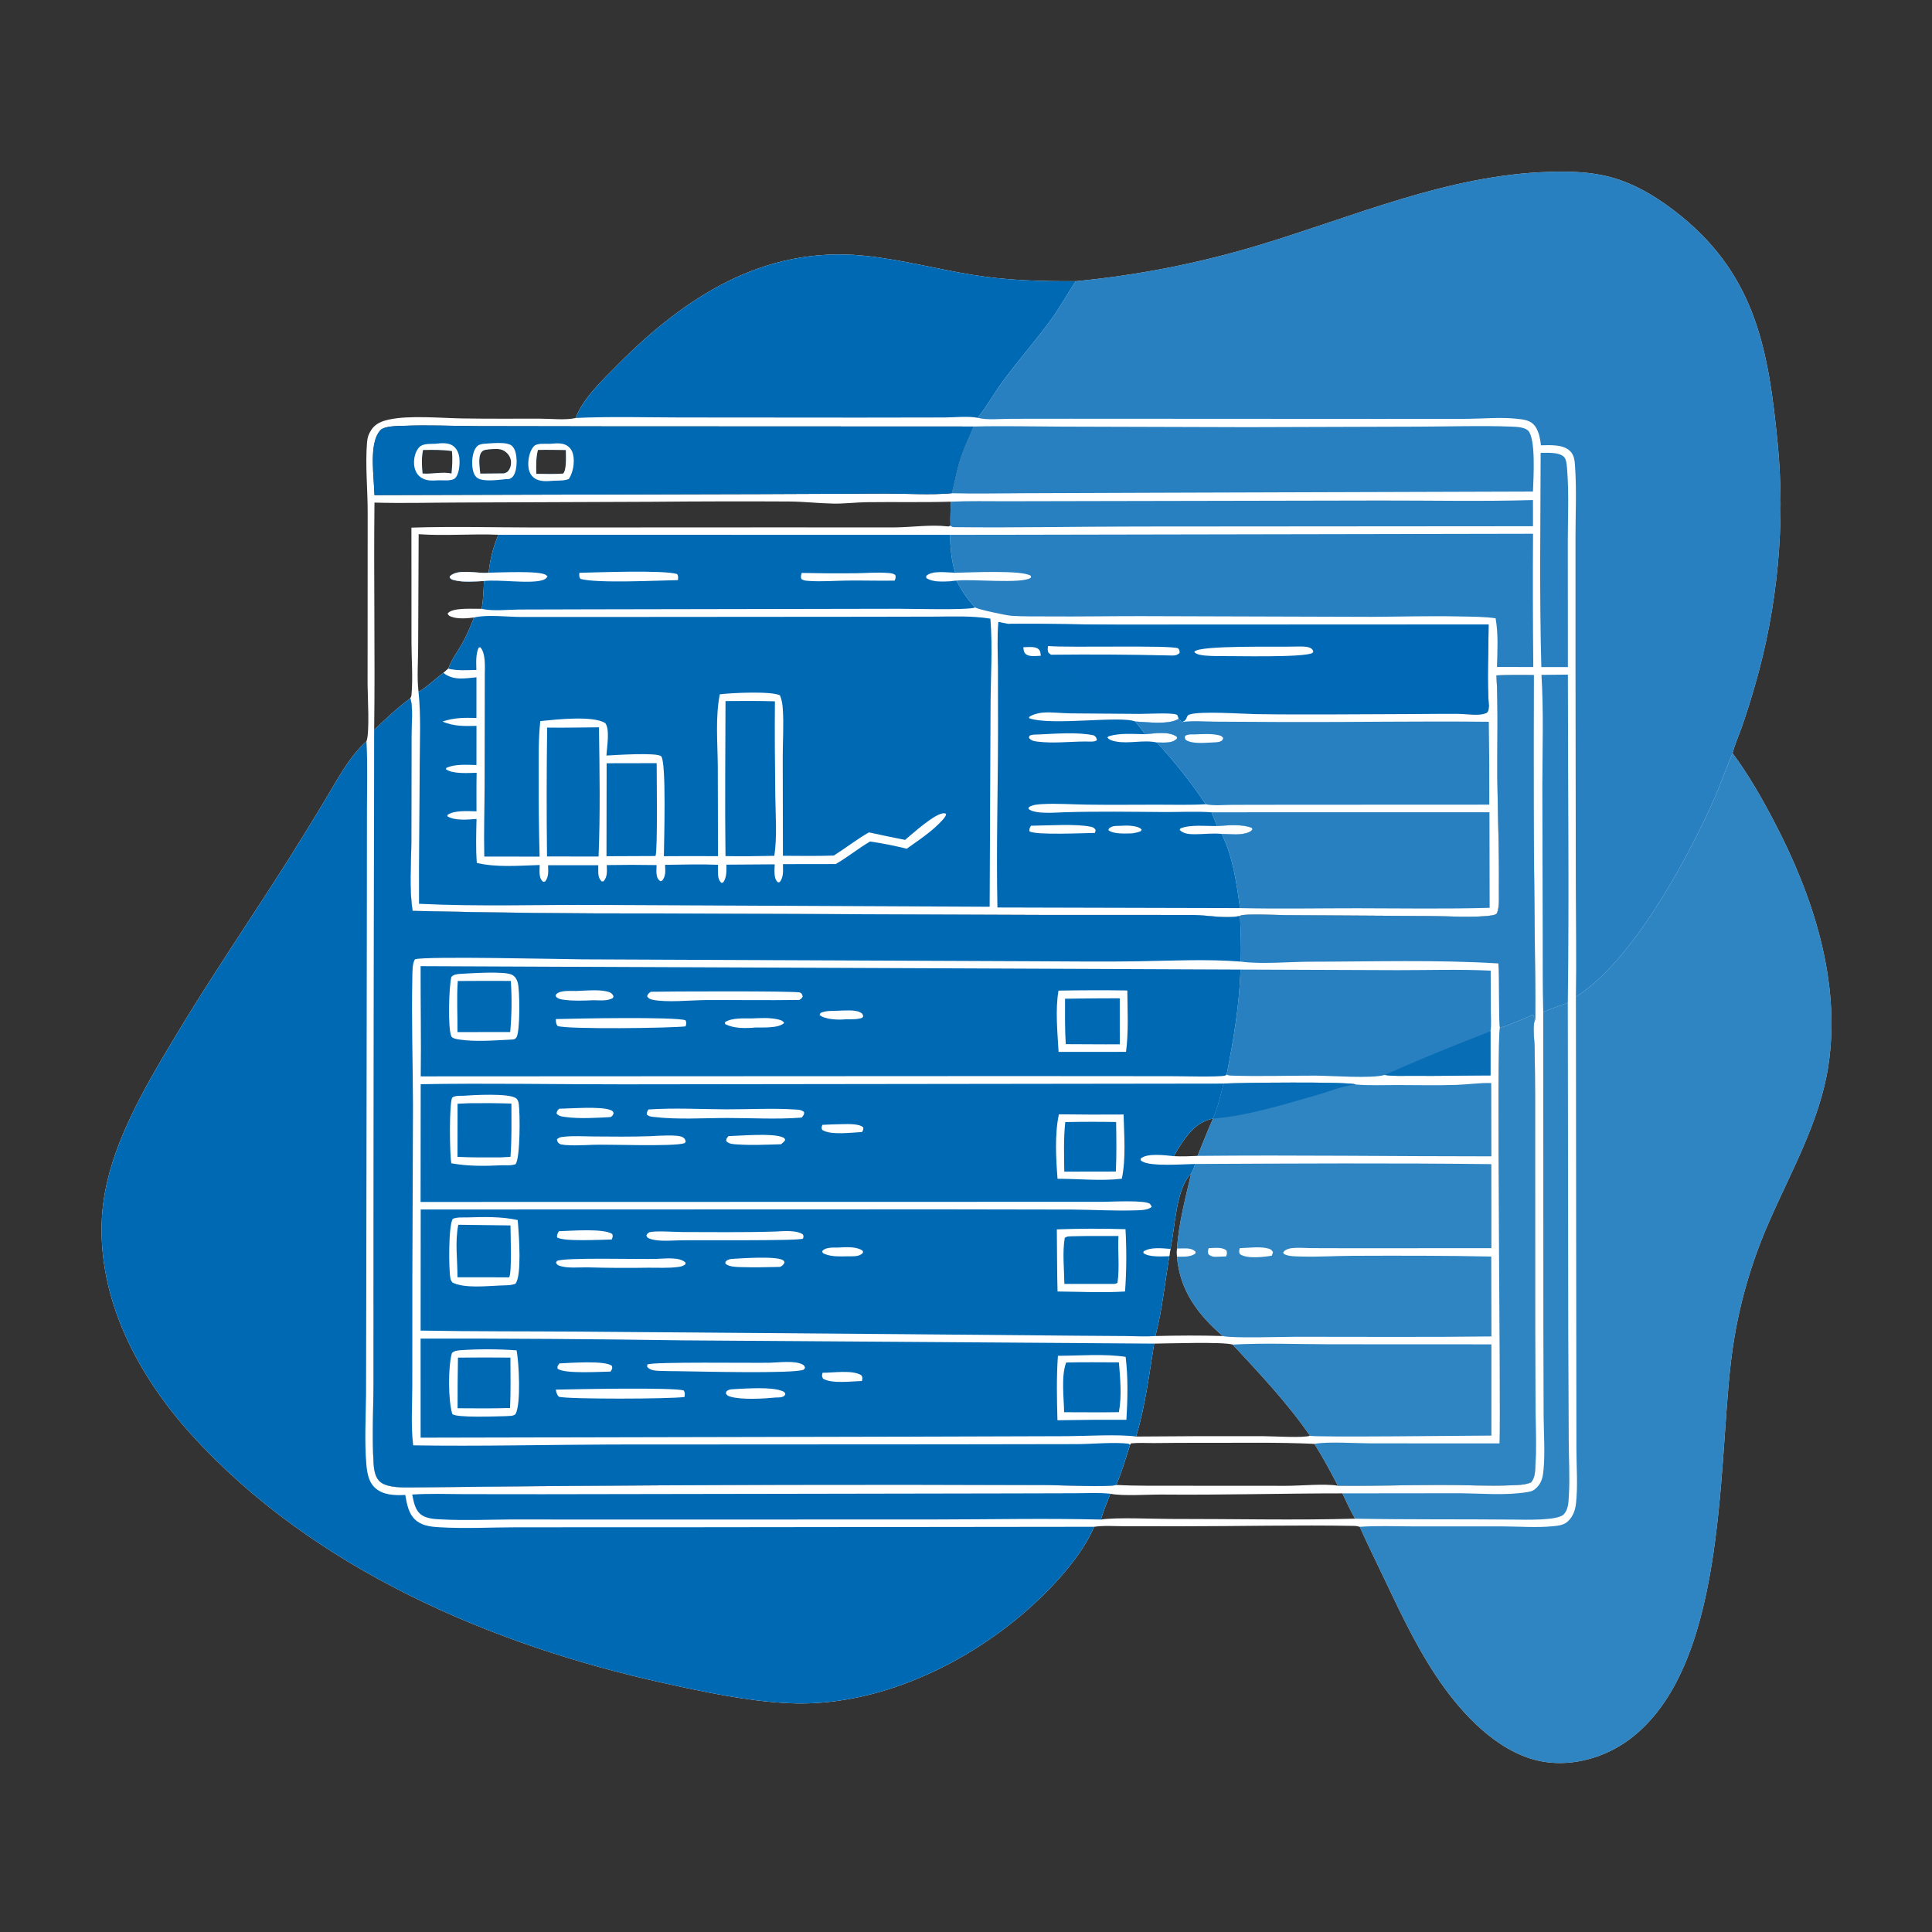
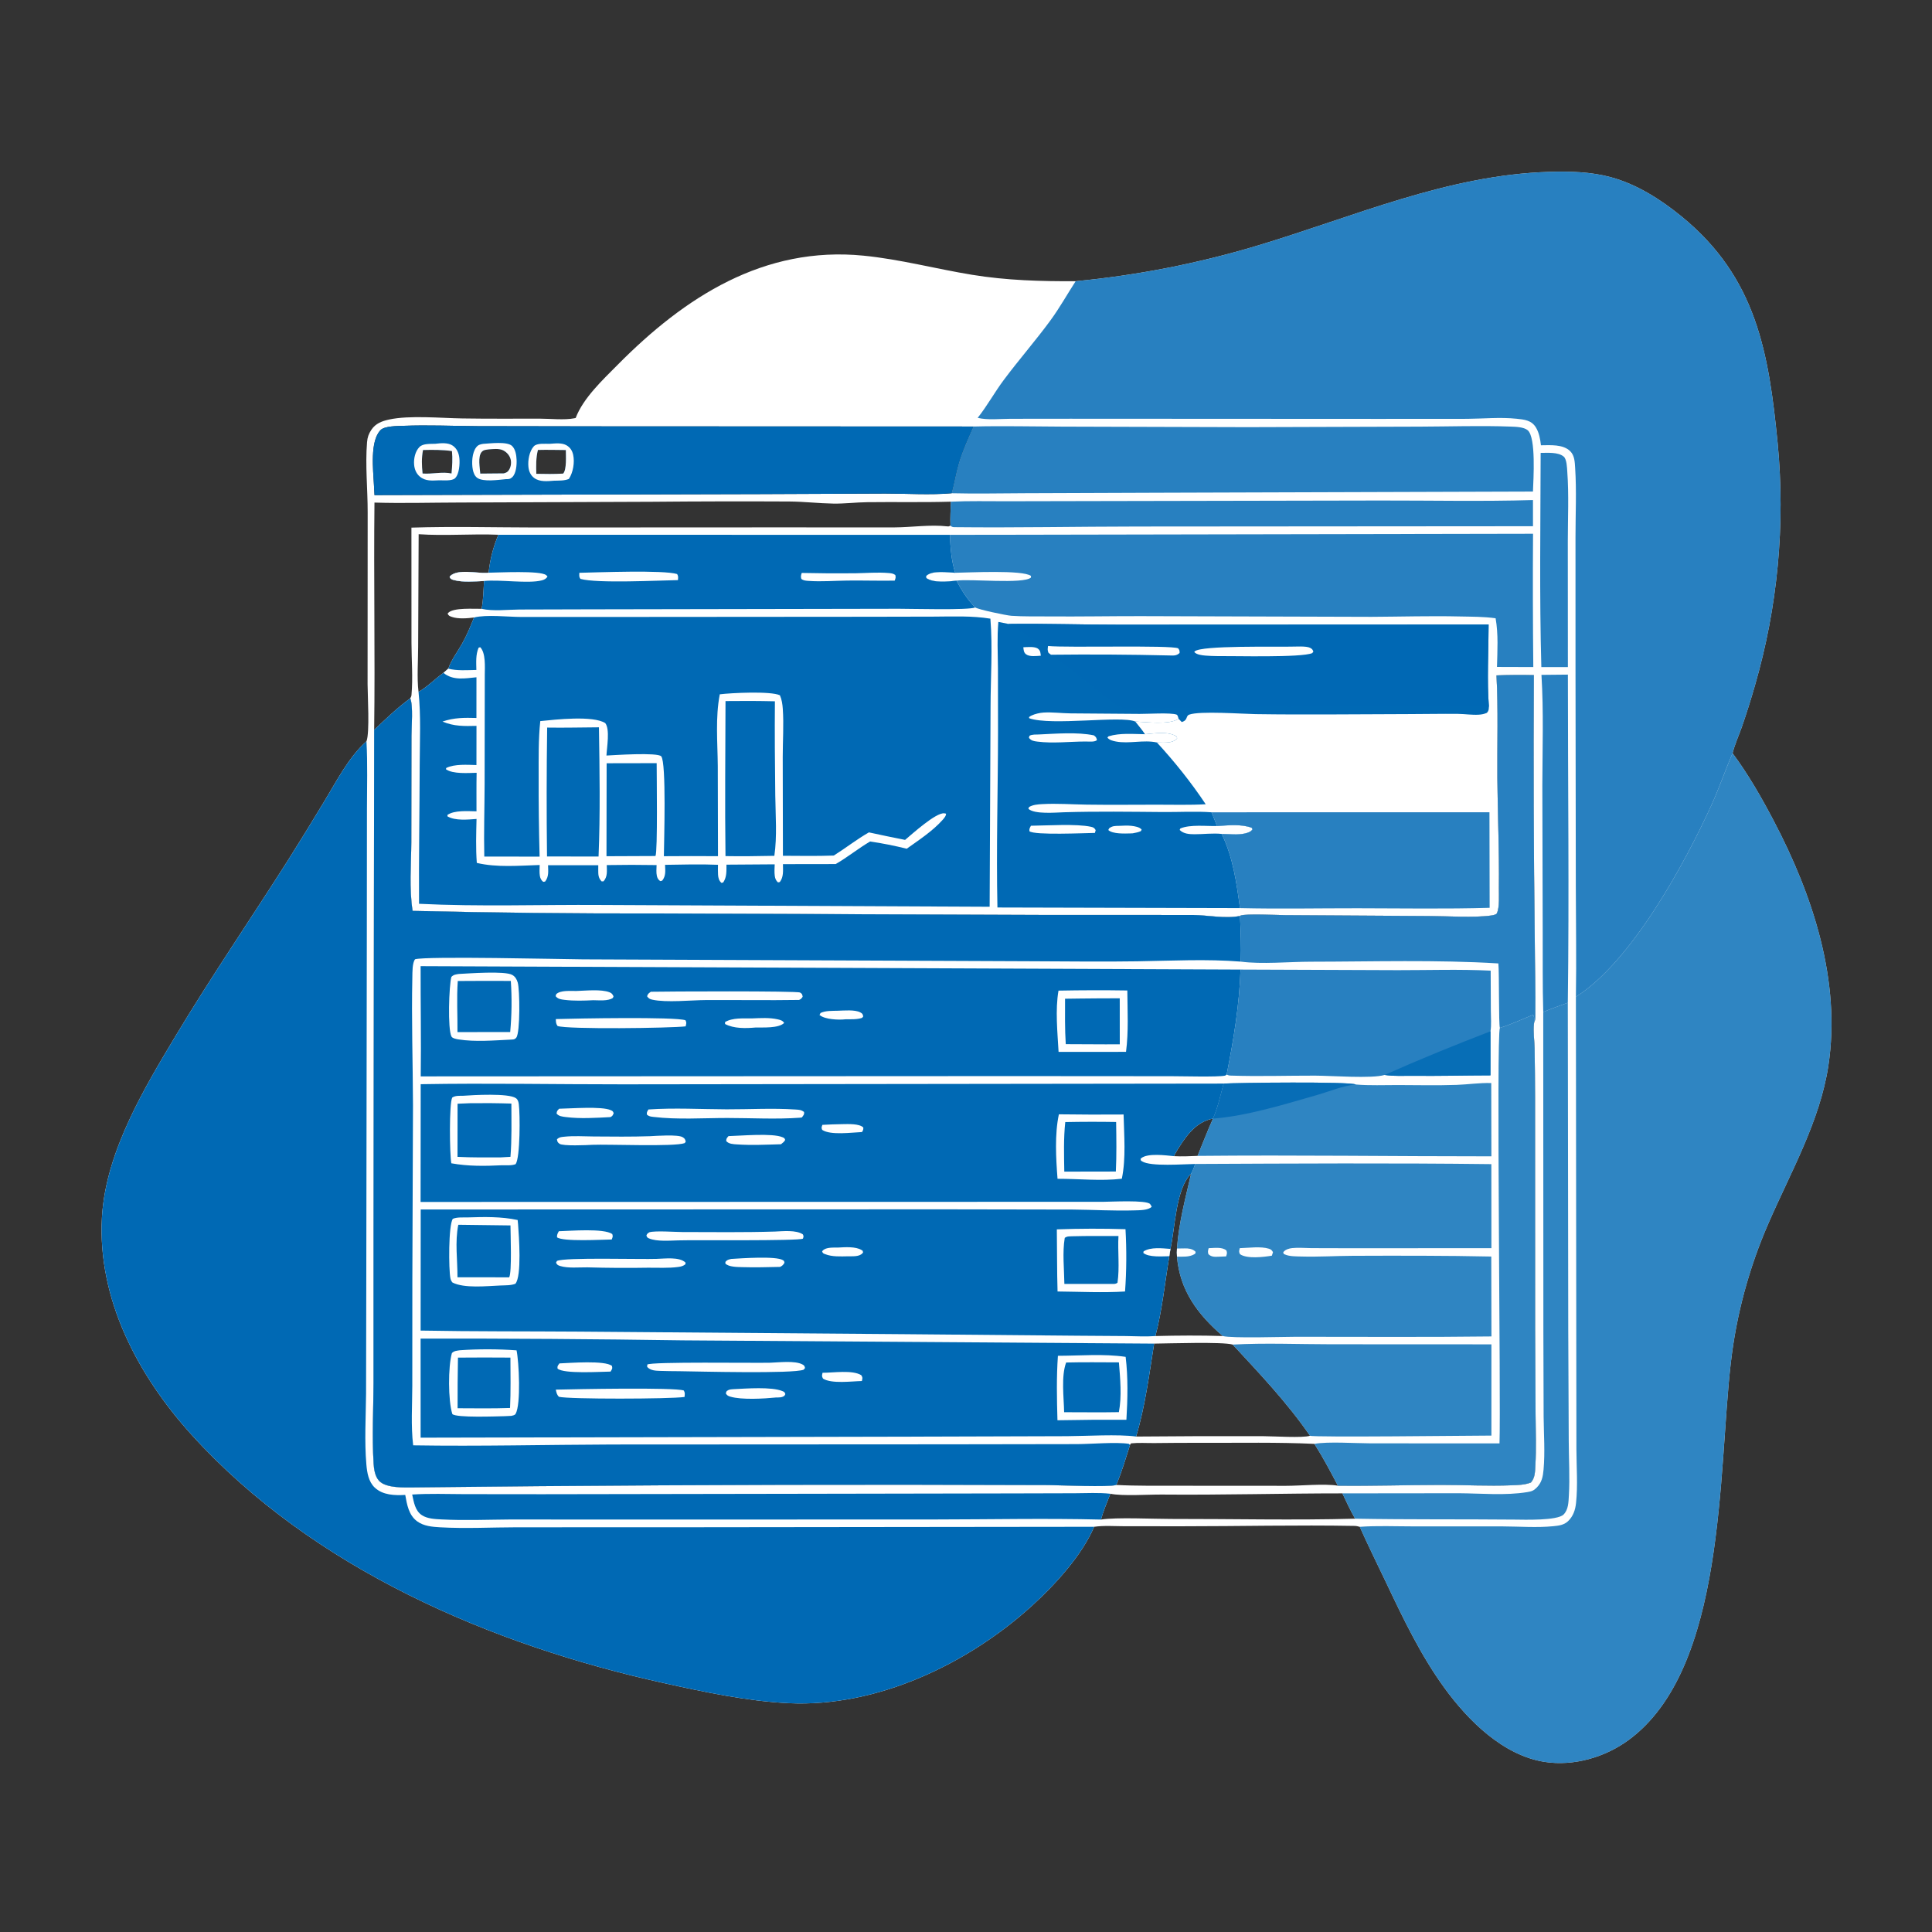
<svg xmlns="http://www.w3.org/2000/svg" width="1024" height="1024">
  <rect width="100%" height="100%" fill="#333333" stroke="none" />
  <path fill="white" d="M570.118 149.045Q582.364 147.878 594.538 146.109Q606.712 144.341 618.784 141.976Q630.856 139.61 642.798 136.654Q654.739 133.698 666.52 130.158C717.499 114.877 767.106 92.729 821.111 91.091C832.028 90.76 843.088 91.038 853.692 93.893C867.507 97.614 880.206 105.714 891.198 114.681C931.075 147.21 937.503 187.152 942.197 234.932Q942.966 243.004 943.354 251.103Q943.741 259.203 943.747 267.311Q943.753 275.42 943.376 283.52Q943 291.62 942.243 299.693Q941.485 307.766 940.349 315.794Q939.212 323.823 937.698 331.789Q936.184 339.755 934.297 347.641Q932.41 355.527 930.153 363.315Q926.986 374.421 923.208 385.334C921.584 389.909 919.462 394.516 918.304 399.224C926.608 410.409 933.577 422.603 940.048 434.917C960.766 474.34 975.891 519.892 969.069 564.89C964.615 594.266 949.098 621.264 937.381 648.23Q933.464 657.185 930.229 666.408Q926.995 675.631 924.46 685.071Q919.552 703.379 917.391 722.21C910.594 779.872 914.967 884.39 863.112 922.308C850.658 931.414 834.058 936.24 818.701 933.847C796.678 930.416 778.171 911.953 765.613 894.677C753.044 877.384 743.911 858.267 734.779 839.032C730.076 829.126 725.156 819.263 720.7 809.245C719.734 808.98 718.885 808.778 717.875 808.76C687.583 808.221 657.188 808.956 626.88 808.952L596.143 808.937C590.841 808.932 585.153 808.473 579.917 809.229C573.487 824.312 559.311 839.843 547.236 850.848C513.159 881.903 464.829 905.003 417.973 902.72C395.99 901.65 373.683 896.878 352.223 892.154C260.431 871.946 165.771 831.358 101.555 760.475C73.214 729.191 51.651 688.731 54.022 645.402C55.014 627.272 61.044 609.642 68.651 593.275C75.75 578.001 84.377 563.545 93.041 549.124C111.941 517.666 132.709 487.318 152.397 456.346Q162.29 440.674 171.846 424.794C178.452 413.942 184.709 401.436 194.234 392.902C196.031 388.421 194.842 368.557 194.825 362.638L194.873 271.605C194.893 259.297 193.533 246.602 194.543 234.369C194.758 231.768 195.385 229.96 196.83 227.794C199.081 224.422 202.438 223.184 206.294 222.347C216.948 220.035 233.735 221.599 244.981 221.778C258.652 221.997 272.342 221.887 286.015 221.894C291.487 221.898 299.254 222.748 304.429 221.689C304.661 221.641 304.891 221.586 305.122 221.535C309.093 210.98 319.584 201.215 327.439 193.283C362.903 157.472 404.849 130.27 457.709 135.508C477.058 137.425 496.051 142.512 515.226 145.644C533.608 148.648 551.543 149.128 570.118 149.045ZM657.22 485.468C649.369 487.077 640.11 485.004 632.071 484.957L553.621 484.938L348.356 484.16Q283.518 484.277 218.697 482.785C216.803 470.849 217.924 458.471 218.006 446.43L218.095 389.934C218.098 385.268 219.066 373.908 217.431 370.134C217.82 369.526 218.035 369.03 218.101 368.303C218.91 359.369 218.122 349.751 218.095 340.751L218.063 279.652C239.982 278.944 262.097 279.553 284.04 279.578L405.214 279.521L474.115 279.531C483.309 279.475 493.06 277.944 502.171 278.992C502.988 279.086 503.055 278.927 503.767 278.57C503.577 274.375 503.871 270.1 503.99 265.9C489.142 266.343 474.328 265.977 459.494 266.173C453.536 266.252 447.615 267.018 441.645 266.914C433.92 266.779 426.25 265.873 418.485 265.808Q382.001 265.623 345.518 265.957L243.434 266.351C228.491 266.378 213.402 266.828 198.475 266.379C198.015 306.529 198.861 346.709 198.31 386.849L197.975 652.701L197.964 732.802C197.927 747.013 197.144 761.366 198.004 775.558C198.191 778.647 198.731 782.551 200.94 784.89C204.731 788.903 214.541 788.368 219.712 788.357Q350.399 786.86 481.093 786.946L555.614 787.132C562.272 787.18 587.518 788.337 591.646 787.059C602.502 787.622 613.43 787.443 624.302 787.478L681.596 787.513C689.301 787.531 702.08 786.253 709.115 787.454C727.259 787.66 745.463 787.072 763.615 787.048C776.057 787.031 788.711 787.721 801.115 787.237C804.424 787.107 808.372 787.025 811.445 785.73C813.67 783.104 813.58 780.016 813.775 776.717C814.302 767.835 813.938 758.807 813.885 749.908L813.64 704.097L813.613 581.744C813.558 573.026 813.556 564.295 813.374 555.579C813.289 551.492 812.563 546.908 813.016 542.869C813.053 542.544 813.097 542.221 813.137 541.897C813.711 540.791 813.721 539.972 813.737 538.758C813.915 525.134 813.513 511.438 813.46 497.803Q812.582 427.814 812.981 357.824Q803.071 357.594 793.165 357.966C794.147 375.982 793.492 394.342 793.637 412.4C793.791 431.726 794.69 451.177 794.448 470.48C794.402 474.101 794.917 481.062 793.331 484.117C792.944 484.863 791.006 485.145 790.215 485.257C781.447 486.499 766.519 485.533 757.154 485.514L680.989 485.033C677.331 485.007 660.101 484.208 657.589 485.258C657.458 485.313 657.343 485.398 657.22 485.468ZM504.404 261.437C505.867 256.192 506.693 250.769 508.236 245.529C510.211 238.82 513.175 232.454 515.977 226.061L319.622 225.978L252.998 225.868C239.9 225.781 226.736 225.179 213.646 225.701C210.675 225.819 203.888 225.745 201.719 227.942C195.99 233.745 197.791 249.092 198.185 256.834L198.496 262.415L402.5 261.886L469.139 261.604C480.721 261.595 492.921 262.435 504.404 261.437ZM251.249 327.287C247.795 327.757 242.856 328.14 239.528 326.985C238.337 326.571 237.815 326.43 237.241 325.239C237.342 325.105 237.428 324.958 237.545 324.838C240.384 321.903 251.268 322.787 255.273 322.683C256.198 317.875 256.255 312.835 256.546 307.952C251.646 308.161 245.382 308.739 240.619 307.46C239.529 307.168 238.874 306.967 238.314 305.948L238.537 305.342C242.763 301.378 252.481 303.939 257.952 303.614L258.965 303.546C259.776 296.363 261.354 290.1 264.153 283.43C250.121 282.837 235.877 284.114 221.893 283.14L221.628 342.609C221.637 350.177 220.918 359.32 221.827 366.711C226.364 364.158 230.717 359.701 235.035 356.626L237.589 354.409C239.278 349.608 242.443 345.561 244.926 341.159C247.433 336.715 249.34 332.009 251.249 327.287ZM711.498 791.519C679.606 791.517 647.8 792.433 615.902 792.145C608.417 792.077 595.263 793.057 588.515 791.723C586.793 796.221 584.806 800.756 583.54 805.403C591.602 804.103 611.37 805.081 620.552 805.066C653.057 805.014 685.735 805.822 718.216 804.933C715.755 800.586 713.606 796.047 711.498 791.519Z" />
  <path fill="#0069B4" fill-opacity="0.843" d="M570.118 149.045Q582.364 147.878 594.538 146.109Q606.712 144.341 618.784 141.976Q630.856 139.61 642.798 136.654Q654.739 133.698 666.52 130.158C717.499 114.877 767.106 92.729 821.111 91.091C832.028 90.76 843.088 91.038 853.692 93.893C867.507 97.614 880.206 105.714 891.198 114.681C931.075 147.21 937.503 187.152 942.197 234.932Q942.966 243.004 943.354 251.103Q943.741 259.203 943.747 267.311Q943.753 275.42 943.376 283.52Q943 291.62 942.243 299.693Q941.485 307.766 940.349 315.794Q939.212 323.823 937.698 331.789Q936.184 339.755 934.297 347.641Q932.41 355.527 930.153 363.315Q926.986 374.421 923.208 385.334C921.584 389.909 919.462 394.516 918.304 399.224C914.327 408.391 911.141 417.871 906.987 426.964C892.863 457.876 864.606 509.881 835.263 528.317C835.581 508.687 835.249 489.011 835.213 469.376L835.055 355.426L835.045 284.671C835.042 272.551 835.651 260.057 834.858 247.974C834.655 244.884 834.596 241.488 832.269 239.166C828.454 235.358 821.65 235.975 816.73 236.011C816.371 232.776 815.766 229.331 814.037 226.516C811.689 222.693 807.843 222.362 803.778 221.939C795.223 221.049 786.295 221.911 777.696 221.989L731.084 222.02L567.349 221.934L535.59 221.97C530.234 221.976 523.336 222.755 518.185 221.467C523.175 215.2 527.175 207.881 532.003 201.414C540.048 190.637 548.94 180.502 556.881 169.643C561.684 163.074 565.69 155.876 570.118 149.045Z" />
  <path fill="#0069B4" d="M579.917 809.229C573.487 824.312 559.311 839.843 547.236 850.848C513.159 881.903 464.829 905.003 417.973 902.72C395.99 901.65 373.683 896.878 352.223 892.154C260.431 871.946 165.771 831.358 101.555 760.475C73.214 729.191 51.651 688.731 54.022 645.402C55.014 627.272 61.044 609.642 68.651 593.275C75.75 578.001 84.377 563.545 93.041 549.124C111.941 517.666 132.709 487.318 152.397 456.346Q162.29 440.674 171.846 424.794C178.452 413.942 184.709 401.436 194.234 392.902C194.886 404.851 194.499 416.98 194.489 428.947L194.428 491.392L194.133 682.928L194.02 738.7C193.912 751.115 193.12 763.819 194.184 776.201C194.553 780.5 195.33 785.34 198.605 788.436C202.909 792.505 209.224 792.646 214.79 792.343C215.712 797.45 216.598 803.016 221.079 806.317C224.56 808.883 229.058 809.261 233.24 809.5C246.774 810.271 260.547 809.517 274.11 809.494L353.227 809.488L579.917 809.229Z" />
  <path fill="#0069B4" fill-opacity="0.816" d="M918.304 399.224C926.608 410.409 933.577 422.603 940.048 434.917C960.766 474.34 975.891 519.892 969.069 564.89C964.615 594.266 949.098 621.264 937.381 648.23Q933.464 657.185 930.229 666.408Q926.995 675.631 924.46 685.071Q919.552 703.379 917.391 722.21C910.594 779.872 914.967 884.39 863.112 922.308C850.658 931.414 834.058 936.24 818.701 933.847C796.678 930.416 778.171 911.953 765.613 894.677C753.044 877.384 743.911 858.267 734.779 839.032C730.076 829.126 725.156 819.263 720.7 809.245C729.971 808.587 739.474 809.008 748.769 809.012L796.753 809.028C805.49 809.069 814.633 809.779 823.309 808.917C826.153 808.634 828.919 808.319 831.065 806.285C833.827 803.668 834.947 800.305 835.337 796.595C836.32 787.244 835.568 777.492 835.531 768.096L835.464 715.269L835.263 528.317C864.606 509.881 892.863 457.876 906.987 426.964C911.141 417.871 914.327 408.391 918.304 399.224Z" />
-   <path fill="#0069B4" d="M305.122 221.535C309.093 210.98 319.584 201.215 327.439 193.283C362.903 157.472 404.849 130.27 457.709 135.508C477.058 137.425 496.051 142.512 515.226 145.644C533.608 148.648 551.543 149.128 570.118 149.045C565.69 155.876 561.684 163.074 556.881 169.643C548.94 180.502 540.048 190.637 532.003 201.414C527.175 207.881 523.175 215.2 518.185 221.467C513.485 220.442 505.565 221.264 500.576 221.271L455.417 221.341L360.776 221.269C342.232 221.239 323.65 220.68 305.122 221.535Z" />
  <path fill="white" d="M793.165 357.966Q803.071 357.594 812.981 357.824Q812.582 427.817 813.46 497.803C813.513 511.438 813.915 525.134 813.737 538.758C813.721 539.972 813.711 540.791 813.137 541.897C813.097 542.221 813.053 542.544 813.016 542.869C812.563 546.908 813.289 551.492 813.374 555.579C813.556 564.295 813.558 573.026 813.613 581.744L813.64 704.097L813.885 749.908C813.938 758.807 814.302 767.835 813.775 776.717C813.58 780.016 813.67 783.104 811.445 785.73C808.372 787.025 804.424 787.107 801.115 787.237C788.711 787.721 776.057 787.031 763.615 787.048C745.463 787.072 727.259 787.66 709.115 787.454C705.19 779.963 701.198 772.402 696.646 765.273C677.033 764.364 657.202 764.789 637.564 764.729Q624.723 764.692 611.884 764.856C607.783 764.895 603.573 764.584 599.497 765.007C598.919 765.769 599.002 765.424 598.93 765.908C596.615 773.055 594.597 780.13 591.646 787.059C587.518 788.337 562.272 787.18 555.614 787.132L481.093 786.946Q350.399 786.86 219.712 788.357C214.541 788.368 204.731 788.903 200.94 784.89C198.731 782.551 198.191 778.647 198.004 775.558C197.144 761.366 197.927 747.013 197.964 732.802L197.975 652.701L198.31 386.849C204.484 381.024 210.558 375.145 217.431 370.134C219.066 373.908 218.098 385.268 218.095 389.934L218.006 446.43C217.924 458.471 216.803 470.849 218.697 482.785Q283.518 484.277 348.356 484.16L553.621 484.938L632.071 484.957C640.11 485.004 649.369 487.077 657.22 485.468C657.343 485.398 657.458 485.313 657.589 485.258C660.101 484.208 677.331 485.007 680.989 485.033L757.154 485.514C766.519 485.533 781.447 486.499 790.215 485.257C791.006 485.145 792.944 484.863 793.331 484.117C794.917 481.062 794.402 474.101 794.448 470.48C794.69 451.177 793.791 431.726 793.637 412.4C793.492 394.342 794.147 375.982 793.165 357.966ZM602.165 761.4Q635.991 761.078 669.819 761.213C674.824 761.215 690.608 762.227 694.338 760.987C682.34 743.565 667.706 728.128 653.347 712.655C648.08 711.092 619.238 712.074 611.715 712.14C609.058 728.757 607.004 745.226 602.165 761.4ZM622.193 612.787C626.432 613.019 630.499 612.829 634.728 612.645C637.447 606.063 639.969 599.374 642.907 592.888C635.685 594.234 630.856 599.288 626.87 605.11C625.17 607.593 623.548 610.098 622.193 612.787ZM631.303 622.076C623.081 630.273 622.851 650.921 620.364 661.946L619.761 665.825C617.435 679.756 615.975 694.511 612.392 708.132C624.236 707.821 636.254 707.762 648.095 708.12C634.829 696.732 625.3 683.899 623.832 666.061C623.696 664.591 623.732 663.209 623.819 661.736C624.795 648.153 628.256 635.286 631.303 622.076Z" />
  <path fill="#0069B4" d="M217.431 370.134C219.066 373.908 218.098 385.268 218.095 389.934L218.006 446.43C217.924 458.471 216.803 470.849 218.697 482.785Q283.518 484.277 348.356 484.16L553.621 484.938L632.071 484.957C640.11 485.004 649.369 487.077 657.22 485.468C657.601 493.493 657.919 501.65 657.653 509.679C639.629 508.228 620.83 509.228 602.748 509.514C584.32 509.805 565.845 509.532 547.413 509.482L309.027 508.477C298.713 508.41 225.505 506.674 219.982 508.44C218.48 510.417 218.606 515.329 218.552 517.817C218.058 540.471 218.812 563.174 218.895 585.829L218.552 678.76L218.524 734.443C218.505 744.78 217.737 755.809 218.991 766.063C254.2 766.63 289.456 765.73 324.674 765.612L500.338 765.521L570.907 765.413C578.321 765.385 591.615 764.204 598.335 765.264L598.93 765.908C596.615 773.055 594.597 780.13 591.646 787.059C587.518 788.337 562.272 787.18 555.614 787.132L481.093 786.946Q350.399 786.86 219.712 788.357C214.541 788.368 204.731 788.903 200.94 784.89C198.731 782.551 198.191 778.647 198.004 775.558C197.144 761.366 197.927 747.013 197.964 732.802L197.975 652.701L198.31 386.849C204.484 381.024 210.558 375.145 217.431 370.134Z" />
  <path fill="#0069B4" fill-opacity="0.843" d="M793.165 357.966Q803.071 357.594 812.981 357.824Q812.582 427.817 813.46 497.803C813.513 511.438 813.915 525.134 813.737 538.758C813.721 539.972 813.711 540.791 813.137 541.897C813.091 540.547 813.369 538.966 812.528 537.894C806.618 540.216 801.087 542.939 794.973 544.807C794.279 543.205 794.664 515.525 794.166 510.643C761.758 508.631 727.368 509.695 694.767 509.727C683.288 509.738 668.738 511.171 657.653 509.679C657.919 501.65 657.601 493.493 657.22 485.468C657.343 485.398 657.458 485.313 657.589 485.258C660.101 484.208 677.331 485.007 680.989 485.033L757.154 485.514C766.519 485.533 781.447 486.499 790.215 485.257C791.006 485.145 792.944 484.863 793.331 484.117C794.917 481.062 794.402 474.101 794.448 470.48C794.69 451.177 793.791 431.726 793.637 412.4C793.492 394.342 794.147 375.982 793.165 357.966Z" />
  <path fill="#0069B4" fill-opacity="0.816" d="M794.973 544.807C801.087 542.939 806.618 540.216 812.528 537.894C813.369 538.966 813.091 540.547 813.137 541.897C813.097 542.221 813.053 542.544 813.016 542.869C812.563 546.908 813.289 551.492 813.374 555.579C813.556 564.295 813.558 573.026 813.613 581.744L813.64 704.097L813.885 749.908C813.938 758.807 814.302 767.835 813.775 776.717C813.58 780.016 813.67 783.104 811.445 785.73C808.372 787.025 804.424 787.107 801.115 787.237C788.711 787.721 776.057 787.031 763.615 787.048C745.463 787.072 727.259 787.66 709.115 787.454C705.19 779.963 701.198 772.402 696.646 765.273C703.795 763.969 718.492 764.986 726.308 765L794.768 765.034C795.543 742.346 793.018 548.415 794.973 544.807Z" />
  <path fill="#0069B4" d="M222.98 574.646C258.664 574.023 294.458 574.739 330.158 574.72L648.582 574.323C646.89 580.403 645.508 587.133 642.907 592.888C635.685 594.234 630.856 599.288 626.87 605.11C625.17 607.593 623.548 610.098 622.193 612.787C617.93 612.373 608.28 611.06 604.87 613.875C604.734 613.988 604.626 614.132 604.504 614.261C604.764 615.266 604.499 614.998 605.287 615.51C609.823 618.452 627.44 616.994 633.484 616.924C632.825 618.629 632.267 620.524 631.303 622.076C623.081 630.273 622.851 650.921 620.364 661.946L619.761 665.825C617.435 679.756 615.975 694.511 612.392 708.132C607.231 708.529 601.887 708.194 596.707 708.133L571.446 707.959L479.5 707.147L306.981 705.787C278.971 705.584 250.945 705.752 222.94 705.234L222.983 641.053L500.786 640.971L568.563 641.09C579.427 641.177 590.344 641.864 601.2 641.526C603.771 641.446 608.607 641.544 610.436 639.599C610.196 639.155 609.896 638.552 609.574 638.169C607.685 635.919 588.613 636.978 584.658 636.983L222.921 637.057L222.98 574.646Z" />
  <path fill="white" d="M619.761 665.825C616.025 665.872 608.97 666.51 605.985 664.092L606.12 663.254C609.962 660.847 616.013 661.637 620.364 661.946L619.761 665.825Z" />
  <path fill="white" d="M245.537 580.774C250.726 580.401 269.469 579.323 273.4 582.026C274.503 582.785 274.8 583.935 274.975 585.207C275.685 590.374 275.749 613.529 273.302 617.024C271.185 617.871 268.291 617.577 266.016 617.613C257.002 618.059 248.128 618.19 239.213 616.566C238.321 612.092 237.991 584.872 239.697 581.716C241.425 580.599 243.542 580.825 245.537 580.774Z" />
  <path fill="#0069B4" d="M249.24 584.719Q260.141 584.574 271.038 584.913C271.057 594.297 271.304 603.784 270.554 613.142L265.446 613.435C257.794 613.454 250.133 613.55 242.489 613.155L242.52 584.998L249.24 584.719Z" />
  <path fill="white" d="M247.778 645.259C256.595 644.962 265.706 644.775 274.366 646.631Q274.503 647.783 274.59 648.94C275.047 655.018 276.622 676.367 273.164 680.421C270.707 681.38 267.739 681.217 265.122 681.346C258.022 681.636 246.123 682.968 239.818 679.762C239.224 679.046 238.914 678.432 238.731 677.528C237.781 672.827 237.643 649.423 240 645.999C242.293 645.031 245.307 645.321 247.778 645.259Z" />
  <path fill="#0069B4" d="M242.914 649.148L270.56 649.501C270.573 653.869 271.386 674.484 269.873 677.005L242.468 676.989C242.52 667.759 241.054 658.283 242.914 649.148Z" />
  <path fill="white" d="M560.143 651.59Q578.339 650.934 596.538 651.499C597.156 662.406 597.098 673.63 596.297 684.52C584.477 685.248 572.378 684.627 560.527 684.517C560.191 673.528 560.309 662.577 560.143 651.59Z" />
  <path fill="#0069B4" d="M568.302 655.247C576.46 655.024 584.649 655.132 592.811 655.101C592.35 663.207 593.493 671.873 592.297 679.86C591.19 680.701 590.469 680.476 589.125 680.512L564.142 680.497C564.041 672.751 563.038 663.72 564.343 656.1C565.625 655.156 566.735 655.348 568.302 655.247Z" />
  <path fill="white" d="M561.232 590.61Q578.378 590.848 595.524 590.709C595.781 601.683 596.85 613.949 594.593 624.749C583.587 626.065 571.644 624.753 560.514 624.779C559.689 613.987 558.947 601.2 561.232 590.61Z" />
  <path fill="#0069B4" d="M564.612 594.727Q578.092 594.458 591.573 594.684C591.705 603.469 591.844 612.151 591.425 620.934L564.098 620.982C563.959 612.209 563.682 603.469 564.612 594.727Z" />
  <path fill="white" d="M343.674 588.044C357.299 587.099 371.432 587.916 385.108 587.964C397.161 588.007 409.576 587.257 421.581 588.067C423.489 588.195 424.614 588.2 426.155 589.357C426.376 590.786 425.807 591.115 425.011 592.279C424.654 592.335 424.296 592.383 423.936 592.409C411.351 593.324 398.148 592.557 385.509 592.557C372.716 592.557 358.973 593.518 346.305 591.986C344.924 591.819 343.941 591.74 342.872 590.766C342.69 589.408 343.052 589.216 343.674 588.044Z" />
  <path fill="white" d="M410.673 652.75C414.895 652.572 421.984 651.793 425.546 654.251C426.022 655.351 425.935 655.349 425.569 656.506C423.657 657.797 366.469 657.171 359.5 657.429C355.023 657.535 348.204 658.132 344.075 656.412C343.058 655.988 342.994 655.819 342.61 654.859C342.739 654.561 342.891 654.153 343.109 653.912C343.175 653.839 344.021 653.173 344.177 653.128C347.367 652.202 357.725 652.997 361.652 653.002C377.979 653.022 394.354 653.25 410.673 652.75Z" />
-   <path fill="white" d="M348.05 667.226C352.389 667.122 360.008 666.043 363.315 669.155L363.315 670.042C362.149 671.046 360.98 671.311 359.489 671.515C354.345 672.221 348.745 671.867 343.529 671.913Q327.4 672.182 311.276 671.723C306.862 671.666 301.042 672.299 296.839 670.992C295.661 670.626 295.242 670.336 294.701 669.251L295.195 668.329C299.079 666.327 340.053 667.559 348.05 667.226Z" />
+   <path fill="white" d="M348.05 667.226C352.389 667.122 360.008 666.043 363.315 669.155L363.315 670.042C362.149 671.046 360.98 671.311 359.489 671.515C354.345 672.221 348.745 671.867 343.529 671.913Q327.4 672.182 311.276 671.723C306.862 671.666 301.042 672.299 296.839 670.992C295.661 670.626 295.242 670.336 294.701 669.251L295.195 668.329C299.079 666.327 340.053 667.559 348.05 667.226" />
  <path fill="white" d="M344.486 602.212C347.856 602.028 359.245 601.21 361.792 602.719C363.008 603.439 363.163 603.878 363.442 605.141L362.892 605.867C357.552 607.905 322.61 606.406 313.976 606.772C310.992 606.956 298.338 607.516 296.557 606.225C295.475 605.441 295.364 605.036 295.207 603.818C296.385 602.738 297.296 602.673 298.903 602.497C304.028 601.935 309.504 602.318 314.665 602.354C324.611 602.423 334.543 602.548 344.486 602.212Z" />
  <path fill="white" d="M386.114 602.162C392.56 602.013 409.437 600.441 414.788 602.776C415.7 603.174 415.81 603.22 416.16 604.172C415.691 605.177 414.776 605.773 413.942 606.475C406.22 606.687 398.344 607.09 390.629 606.558C388.648 606.421 386.294 606.38 384.908 604.774C384.939 603.356 385.195 603.277 386.114 602.162Z" />
  <path fill="white" d="M296.359 587.651C302.541 587.562 318.822 586.23 323.756 588.42C324.785 588.876 324.877 589.036 325.261 590.022C324.699 591.254 324.725 591.457 323.551 592.086C315.802 592.481 307.531 593.046 299.832 592.055C298.113 591.833 296.128 591.657 294.997 590.201C295.15 588.786 295.373 588.713 296.359 587.651Z" />
  <path fill="white" d="M387.565 667.261C392.71 666.96 411.238 665.597 414.981 667.916C415.741 668.387 415.588 668.499 415.792 669.296C414.996 670.55 414.793 670.768 413.495 671.479C406.846 671.609 400.169 671.826 393.52 671.613C391.004 671.533 386.259 671.61 384.462 669.699L384.492 668.822C385.422 667.67 386.189 667.601 387.565 667.261Z" />
  <path fill="white" d="M296.193 652.574C302.305 652.413 320.009 650.907 324.518 654.07C324.947 655.436 324.732 655.595 324.219 656.96C319.095 657.018 298.249 658.224 295.23 655.787C295.166 654.305 295.523 653.867 296.193 652.574Z" />
  <path fill="white" d="M444.333 661.222C447.895 661.02 453.5 660.62 456.622 662.534C457.463 663.049 457.187 662.782 457.449 663.823C457.325 663.981 457.214 664.151 457.076 664.297C455.284 666.196 451.852 665.805 449.436 665.866C445.564 665.94 441.044 666.186 437.393 664.742C436.351 664.33 436.192 664.367 435.733 663.303C435.824 663.17 435.899 663.023 436.007 662.903C437.8 660.91 441.862 661.294 444.333 661.222Z" />
  <path fill="white" d="M435.889 596.2Q441.196 595.892 446.511 595.822C449.398 595.795 455.394 595.454 457.57 597.589C457.624 598.781 457.484 598.952 456.888 600.006C451.555 600.221 440.181 601.83 435.775 598.857C435.275 597.584 435.438 597.518 435.889 596.2Z" />
  <path fill="#0069B4" d="M222.938 512.085L657.5 513.892C656.886 532.688 653.826 551.111 650.145 569.534C649.849 569.727 649.602 570.034 649.257 570.113C645.612 570.943 626.151 570.398 620.85 570.409L537.507 570.35L223 570.509C223.258 551.048 222.887 531.551 222.938 512.085Z" />
  <path fill="white" d="M243.253 516.212C248.342 515.968 267.497 514.503 271.459 516.704C273.069 517.598 273.891 519.032 274.405 520.754C275.527 524.513 275.764 547.235 273.661 549.933C272.764 551.084 271.948 550.926 270.624 551.018C261.689 551.445 251.876 552.296 243.028 550.918C242.041 550.764 239.82 550.362 239.302 549.407C237.205 545.544 237.979 522.257 239.239 517.785C240.475 516.529 241.599 516.463 243.253 516.212Z" />
  <path fill="#0069B4" d="M242.637 519.951Q256.693 519.835 270.749 519.913Q271.662 533.468 270.416 546.997L242.467 547.035C242.562 537.938 241.981 529.077 242.637 519.951Z" />
  <path fill="white" d="M561.027 525.051Q579.265 524.698 597.505 524.975C597.589 535.84 598.223 546.695 596.814 557.504L561.067 557.526C560.503 547.186 559.246 535.267 561.027 525.051Z" />
  <path fill="#0069B4" d="M572.273 529.243Q582.881 529.117 593.489 529.123L593.509 553.505L585.928 553.521L564.875 553.427C564.352 545.423 564.501 537.363 564.499 529.345L572.273 529.243Z" />
  <path fill="white" d="M344.952 525.652C352.48 525.475 422.469 525.15 424.047 526.07C425.18 526.732 425.223 527.105 425.425 528.282C424.759 529.309 424.629 529.447 423.536 529.988C407.105 530.241 390.679 529.97 374.249 530.052C366.156 530.092 353.299 531.507 345.741 529.853C344.362 529.552 343.77 529.179 342.968 528.055C343.411 526.66 343.771 526.558 344.952 525.652Z" />
  <path fill="white" d="M294.598 540.131C305.307 539.806 357.695 538.833 363.321 540.756C364.032 542.077 363.697 542.549 363.413 543.988C355.867 544.943 300.371 545.66 295.489 543.789C294.586 542.406 294.687 541.752 294.598 540.131Z" />
  <path fill="white" d="M305.508 525.237C310.384 525.105 318.701 524.18 323.114 525.952C324.293 526.425 324.628 526.968 325.179 528.069L324.842 528.928C322.195 530.709 317.498 530.144 314.415 530.139C309.431 530.382 304.217 530.56 299.258 529.949C297.327 529.711 295.737 529.546 294.486 527.975L294.82 526.908C297.2 524.708 302.324 525.316 305.508 525.237Z" />
  <path fill="white" d="M398.549 539.772C403.067 539.608 407.777 539.271 412.226 540.275C413.626 540.59 414.855 540.915 415.616 542.18C412.651 545.114 404.431 544.502 400.373 544.612C395.263 545.059 388.91 545.233 384.291 542.738L384.293 541.716C388.295 539.326 394.008 539.83 398.549 539.772Z" />
  <path fill="white" d="M444.058 535.712C447.251 535.63 453.113 535.049 455.949 536.575C457.195 537.245 457.226 537.474 457.532 538.746L456.911 539.496C454.144 540.428 451.021 540.196 448.124 540.244C444.635 540.681 437.196 540.344 434.537 538.062C434.381 537.928 434.263 537.757 434.125 537.604L434.368 538.053L434.883 536.907C437.587 535.609 441.126 535.81 444.058 535.712Z" />
  <path fill="#0069B4" d="M222.924 709.477Q292.432 709.368 361.932 710.417L611.715 712.14C609.058 728.757 607.004 745.226 602.165 761.4C592.596 760.087 575.844 761.153 565.482 761.206L491.527 761.429L222.94 761.996L222.924 709.477Z" />
  <path fill="white" d="M560.718 718.596C572.606 718.58 584.803 717.43 596.613 719.161C597.95 730.179 597.679 741.456 597.019 752.521Q578.745 752.412 560.475 752.77C560.155 741.311 559.909 730.049 560.718 718.596Z" />
  <path fill="#0069B4" d="M565.084 722.159C574.397 721.923 583.732 722.067 593.048 722.087C593.728 730.639 594.643 740.021 593.026 748.471C583.365 748.653 573.674 748.498 564.009 748.503C563.878 740.811 562.355 729.445 565.084 722.159Z" />
  <path fill="white" d="M243.831 715.655C253.329 714.976 264.315 714.994 273.784 715.717C275.044 721.5 276.212 744.386 273.263 749.378C272.796 750.168 271.888 750.177 271.062 750.433Q269.353 750.573 267.638 750.603C263.344 750.682 241.925 751.563 239.754 749.482C237.473 742.447 237.476 724.299 239.517 717.161C240.724 715.93 242.21 715.905 243.831 715.655Z" />
  <path fill="#0069B4" d="M242.731 719.563Q256.634 719.44 270.537 719.557C270.561 728.448 270.755 737.381 270.338 746.264C261.081 746.586 251.798 746.432 242.536 746.402Q242.491 732.982 242.731 719.563Z" />
  <path fill="white" d="M408.189 722.273C412.83 722.132 421.326 721.035 425.339 723.195C426.376 723.753 426.387 724.01 426.691 725.066L425.954 725.965C420.497 728.227 369.642 726.885 359.991 726.767C356.638 726.733 353.274 726.731 349.924 726.602C347.397 726.505 344.8 726.443 343.011 724.494L343.075 723.253C345.122 721.639 399.99 722.505 408.189 722.273Z" />
  <path fill="white" d="M294.574 736.543C305.028 736.279 357.285 735.257 362.434 736.992C363.185 738.297 362.934 738.945 362.821 740.422C355.085 741.536 301.528 741.66 296.242 740.332C295.04 739.093 295 738.192 294.574 736.543Z" />
  <path fill="white" d="M388.969 736.277C395.394 735.967 409.079 734.903 414.75 737.34C415.81 737.796 415.818 737.795 416.251 738.913L415.776 739.774C414.428 740.823 412.879 740.652 411.25 740.7C404.914 741.342 393.093 742.028 387.086 740.255C385.857 739.892 385.288 739.568 384.681 738.457L385.164 737.299C386.525 736.303 387.314 736.422 388.969 736.277Z" />
  <path fill="white" d="M296.509 722.635C301.987 722.414 320.657 720.9 324.35 723.968C324.706 725.507 324.367 725.641 323.611 726.969C318.389 727.019 298.728 728.312 295.51 725.38C295.317 723.958 295.685 723.836 296.509 722.635Z" />
  <path fill="white" d="M435.97 727.597C441.581 727.631 451.76 725.964 456.488 728.879C457.344 730.268 457.136 730.342 456.816 731.972C451.324 732.088 440.845 733.55 436.234 730.711C435.463 729.313 435.652 729.191 435.97 727.597Z" />
  <path fill="#0069B4" fill-opacity="0.816" d="M633.484 616.924C685.759 616.69 738.179 616.388 790.447 617.019L790.476 661.55L716.593 661.592L695.044 661.534C691.735 661.517 688.15 661.154 684.871 661.511C683.331 661.678 681.471 662.206 680.411 663.397C680.306 663.515 680.228 663.655 680.137 663.784C680.491 664.762 680.19 664.51 681.101 664.915C683.517 665.988 687.144 665.902 689.763 665.979C698.848 666.245 707.92 665.638 717 665.605C741.431 665.515 765.986 665.476 790.408 665.991L790.498 708.34C755.946 708.776 721.36 708.5 686.804 708.52C680.223 708.524 652.779 709.413 648.095 708.12C634.829 696.732 625.3 683.899 623.832 666.061C623.696 664.591 623.732 663.209 623.819 661.736C624.795 648.153 628.256 635.286 631.303 622.076C632.267 620.524 632.825 618.629 633.484 616.924Z" />
  <path fill="white" d="M623.819 661.736C625.21 661.716 626.601 661.711 627.992 661.676C629.827 661.631 631.816 661.885 633.288 663.089C633.439 663.212 633.562 663.367 633.699 663.506C633.532 664.453 633.766 664.292 633.028 664.747C630.4 666.367 626.812 666.025 623.832 666.061C623.696 664.591 623.732 663.209 623.819 661.736Z" />
  <path fill="white" d="M657.105 661.551C661.706 661.426 668.294 660.476 672.586 661.857C673.741 662.228 674.137 662.664 674.704 663.69L674.113 665.54C669.771 666.254 661.019 667.335 657.217 664.754C656.542 663.312 656.739 663.131 657.105 661.551Z" />
  <path fill="white" d="M640.605 661.566C643.471 661.487 647.77 660.768 650.041 662.799C650.511 664.191 650.289 664.481 649.874 665.918Q648.042 666.009 646.208 666.071C643.981 666.142 642.237 666.378 640.483 664.739C640.075 663.365 640.255 662.98 640.605 661.566Z" />
  <path fill="#0069B4" fill-opacity="0.843" d="M657.5 513.892L740.885 514.208C757.299 514.222 773.679 513.659 790.086 514.462L790.174 535.808C790.183 539.242 790.54 543.241 789.993 546.603L789.996 569.983C776.23 570.012 762.443 570.364 748.681 570.21C743.915 570.157 738.546 570.517 733.868 569.745C727.189 571.795 705.321 570.122 697.046 570.109C682.135 570.083 667.071 570.594 652.178 570.085C651.389 570.058 650.844 569.89 650.145 569.534C653.826 551.111 656.886 532.688 657.5 513.892Z" />
  <path fill="#0069B4" fill-opacity="0.816" d="M733.868 569.745C752.449 561.487 771.006 553.919 789.993 546.603L789.996 569.983C776.23 570.012 762.443 570.364 748.681 570.21C743.915 570.157 738.546 570.517 733.868 569.745Z" />
  <path fill="#0069B4" fill-opacity="0.816" d="M648.582 574.323C654.921 573.863 715.75 573.167 718.624 574.809C725.943 575.434 733.579 575.077 740.931 575.096C751.295 575.123 761.745 575.365 772.1 575.008C778.204 574.797 784.277 573.838 790.389 574.047L790.468 612.879C738.567 612.897 686.623 612.129 634.728 612.645C637.447 606.063 639.969 599.374 642.907 592.888C645.508 587.133 646.89 580.403 648.582 574.323Z" />
  <path fill="#0069B4" fill-opacity="0.843" d="M648.582 574.323C654.921 573.863 715.75 573.167 718.624 574.809C711.512 575.503 704.98 578.38 698.162 580.34C680.936 585.294 660.688 591.555 642.907 592.888C645.508 587.133 646.89 580.403 648.582 574.323Z" />
  <path fill="#0069B4" fill-opacity="0.816" d="M653.347 712.655C670.531 711.715 688.094 712.483 705.319 712.491L790.478 712.531L790.476 760.889C778.533 760.93 696.328 761.895 694.338 760.987C682.34 743.565 667.706 728.128 653.347 712.655Z" />
  <path fill="#0069B4" d="M251.249 327.287C257.959 325.625 269.138 326.994 276.392 327.005L335.338 326.991L461.115 326.894L495.31 326.82C505.133 326.766 515.196 326.322 524.929 327.902C526.169 343.472 525.036 359.088 525.013 374.686L524.533 480.603L318.249 479.653C286.281 479.429 254.019 480.619 222.097 479.027C221.961 454.427 222.372 429.863 222.448 405.269C222.487 392.527 223.159 379.367 221.827 366.711C226.364 364.158 230.717 359.701 235.035 356.626L237.589 354.409C239.278 349.608 242.443 345.561 244.926 341.159C247.433 336.715 249.34 332.009 251.249 327.287Z" />
  <path fill="white" d="M252.485 355.085C252.424 351.123 252.065 346.984 253.684 343.27L254.529 343.037C257.494 346.068 256.981 353.514 256.944 357.493L256.855 415.627C256.816 428.414 256.393 441.21 256.682 453.995L286.003 454.026Q285.436 432.818 285.504 411.602C285.509 401.854 285.336 391.906 286.355 382.204C294.239 381.377 314.39 379.119 320.792 383.261C323.397 386.523 321.624 396.186 321.435 400.452C325.114 400.26 348.611 398.661 350.473 400.881C353.248 404.189 351.939 446.442 351.868 453.804Q366.21 453.687 380.551 453.791L380.44 405.938C380.329 393.384 379.112 380.397 381.498 368.002C387.554 367.243 408.455 366.203 413.371 368.515C414.373 370.778 414.733 373.284 414.901 375.741C415.47 384.08 414.866 392.742 414.865 401.117L414.967 453.581C423.954 453.629 432.955 453.781 441.937 453.46C448.208 449.509 454.118 444.844 460.543 441.181Q470.105 443.275 479.711 445.158C483.436 442.067 495.912 430.684 500.449 431.065C500.776 431.092 501.093 431.19 501.415 431.253C501.508 432.447 500.306 433.76 499.539 434.624C494.386 440.427 486.896 445.344 480.575 449.843Q470.975 447.453 461.189 446C454.89 449.675 449.252 454.351 442.934 457.968L414.98 458.011C414.986 461.328 415.447 464.729 413.308 467.5L412.356 467.681C411.288 466.779 410.826 465.598 410.644 464.228C410.381 462.256 410.533 460.1 410.607 458.111L385.038 458.288C385.001 461.693 385.284 464.744 383.337 467.695L382.396 467.956C381.064 466.809 380.681 465.269 380.58 463.563C380.478 461.841 380.525 460.084 380.547 458.358C371.207 457.966 361.84 458.24 352.496 458.38C352.59 461.503 353.038 464.139 350.983 466.764L349.956 467.008C348.947 466.345 348.423 465.441 348.153 464.272C347.744 462.501 347.967 460.319 348.004 458.51Q334.799 458.275 321.594 458.512C321.647 461.62 322.103 464.659 319.861 467.132L318.892 467.154C317.031 465.303 317.092 463.425 317.082 460.991Q317.078 459.784 317.097 458.578L290.485 458.589C290.545 461.781 290.992 464.553 288.923 467.237L287.928 467.403C286.898 466.619 286.352 465.527 286.139 464.254C285.833 462.43 286.014 460.323 286.05 458.467C275.132 458.795 263.406 459.892 252.716 457.362C252.143 449.603 252.392 441.837 252.573 434.066C247.921 434.4 241.355 435.109 237.178 432.696L237.144 431.932C240.908 429.315 248.09 429.964 252.551 430.017C252.567 423.216 252.479 416.397 252.62 409.599C248.35 409.679 239.939 410.371 236.33 407.687L236.544 407.026C241.043 404.838 247.63 405.377 252.527 405.484L252.548 384.731C246.108 384.886 240.615 385.028 234.526 382.441C240.659 380.34 246.128 380.363 252.517 380.544L252.532 358.972C246.45 359.545 240.114 360.828 235.035 356.626L237.589 354.409C242.323 355.604 247.643 355.182 252.485 355.085Z" />
  <path fill="#0069B4" d="M384.536 371.584Q397.628 371.402 410.718 371.702C410.57 388.325 410.715 404.997 410.914 421.619C411.039 432.087 411.936 443.231 410.426 453.604C401.776 453.768 393.18 453.909 384.527 453.754C384.165 426.379 384.475 398.962 384.536 371.584Z" />
  <path fill="#0069B4" d="M290.009 385.633C299.14 385.786 308.317 385.54 317.452 385.49C317.807 408.174 318.177 431.318 317.25 453.974L289.931 453.947Q289.523 419.789 290.009 385.633Z" />
  <path fill="#0069B4" d="M321.53 404.541L348.046 404.491C348.031 410.452 348.638 451.406 347.411 453.705L321.452 453.815L321.53 404.541Z" />
  <path fill="#0069B4" d="M529.15 329.629Q531.77 330.169 534.396 330.683C553.94 330.395 573.587 331.131 593.154 331.092L788.997 331.007C788.982 344.43 788.078 361.53 789.159 374.521C789.025 376.12 789.162 376.56 788.093 377.811C786.634 378.445 785.367 378.701 783.776 378.8C780.192 379.021 776.389 378.411 772.773 378.373C764.144 378.282 755.495 378.469 746.864 378.482C719.738 378.525 692.623 378.906 665.499 378.501C658.48 378.397 635.91 376.721 630.335 378.761C628.312 379.501 629.765 381.717 626.347 382.684L624.672 380.968C619.767 384.315 607.56 382.677 601.715 382.423C603.435 384.627 605.345 386.828 606.886 389.154C611.973 388.752 619.239 387.414 623.648 390.406L623.914 391.291C622.97 392.587 621.104 393.25 619.544 393.449C617.49 393.712 615.257 393.555 613.184 393.534C622.438 403.557 631.505 414.905 639.046 426.273C630.43 426.756 621.693 426.49 613.062 426.499C600.692 426.511 588.306 426.646 575.938 426.47C568.124 426.358 560.149 425.759 552.35 426.197C549.967 426.331 547.474 426.517 545.392 427.762L545.068 428.681C548.265 431.682 559.408 430.651 563.932 430.513C581.516 429.979 599.085 430.259 616.675 430.393C625.034 430.457 633.823 429.921 642.125 430.534C643.127 432.949 644.125 435.359 645.03 437.813C650.847 437.468 657.877 436.633 663.452 438.752L663.867 439.558C663.009 440.902 661.341 441.399 659.857 441.756C656.066 442.667 651.44 442.061 647.534 442.008C653.584 454.536 655.34 467.704 657.223 481.311L528.657 480.987C528.007 450.052 528.937 418.952 528.975 387.998L528.932 354.134C528.86 345.992 528.428 337.744 529.15 329.629Z" />
  <path fill="#0069B4" fill-opacity="0.843" d="M534.396 330.683C553.94 330.395 573.587 331.131 593.154 331.092L788.997 331.007C788.982 344.43 788.078 361.53 789.159 374.521C724.483 373.409 659.683 374.968 594.999 375.558C588.301 371.838 582.647 366.768 576.678 362.024Q567.019 354.311 557.038 347.02L555.719 346.005C555.116 344.551 555.301 343.94 555.473 342.402C547.926 339.996 541.206 334.685 534.396 330.683Z" />
  <path fill="white" d="M555.473 342.402C566.044 343.378 620.414 341.836 624.449 343.622C625.209 344.694 625.212 344.771 625.206 346.089C623.545 347.664 622.005 347.46 619.82 347.403Q588.432 346.662 557.038 347.02L555.719 346.005C555.116 344.551 555.301 343.94 555.473 342.402Z" />
  <path fill="white" d="M684.039 342.729C686.593 342.768 692.301 342.276 694.433 343.392C695.509 343.955 695.686 344.301 696.112 345.342L695.524 346.157C689.801 348.651 653.911 347.635 644.512 347.734C642.622 347.68 640.716 347.648 638.833 347.472C637.036 347.305 634.149 347 632.987 345.563C633.077 345.453 633.154 345.329 633.258 345.232C636.74 341.984 676.48 342.956 684.039 342.729Z" />
  <path fill="white" d="M601.715 382.423C594.064 379.157 557.391 384.846 545.495 380.683L545.415 380.076C545.97 379.658 546.007 379.597 546.736 379.245C548.525 378.38 551.153 377.785 553.131 377.667C557.774 377.39 562.807 378.059 567.517 378.105L604.019 378.383C607.891 378.435 620.715 377.606 623.639 378.774C624.262 379.022 624.462 380.342 624.672 380.968C619.767 384.315 607.56 382.677 601.715 382.423Z" />
  <path fill="white" d="M645.03 437.813C650.847 437.468 657.877 436.633 663.452 438.752L663.867 439.558C663.009 440.902 661.341 441.399 659.857 441.756C656.066 442.667 651.44 442.061 647.534 442.008C642.949 441.479 637.759 442.191 633.114 442.165C630.327 442.15 627.313 441.975 625.258 439.892L625.593 439.109C630.817 436.889 639.359 437.942 645.03 437.813Z" />
  <path fill="white" d="M606.886 389.154C611.973 388.752 619.239 387.414 623.648 390.406L623.914 391.291C622.97 392.587 621.104 393.25 619.544 393.449C617.49 393.712 615.257 393.555 613.184 393.534C606.044 391.961 598.498 394.375 591.397 393C589.867 392.704 587.881 392.236 586.944 390.903L587.566 390.257C593.683 388.382 600.564 389.076 606.886 389.154Z" />
  <path fill="white" d="M550.707 389.281C559.61 388.87 571.147 387.913 579.802 389.77C580.98 390.726 581.021 390.782 581.409 392.247C580.197 393.445 577 392.981 575.246 393.014C566.91 393.043 558.122 394.118 549.849 393.066C547.929 392.822 546.553 392.628 545.345 391.048L545.644 389.981C547.022 389.179 549.121 389.345 550.707 389.281Z" />
  <path fill="white" d="M546.419 437.662C554.971 437.565 570.487 436.544 578.177 438.203C579.564 438.503 580.023 438.793 580.732 439.989L580.329 441.464C574.886 441.532 548.293 442.779 545.626 440.572C545.457 439.224 545.818 438.853 546.419 437.662Z" />
  <path fill="white" d="M593.151 437.716C595.278 437.635 597.498 437.467 599.616 437.707C601.316 437.899 604.022 438.301 605.104 439.716L604.675 440.52C603.252 441.146 601.894 441.398 600.379 441.669C600.004 441.694 599.629 441.714 599.254 441.725C596.151 441.815 589.688 442.094 587.428 439.929L587.867 439.02C589.633 437.692 590.993 437.759 593.151 437.716Z" />
  <path fill="white" d="M542.386 343.057C544.474 343.002 548.571 342.495 550.272 343.932C551.516 344.983 551.445 346.078 551.655 347.546C549.388 347.662 545.684 348.243 543.758 346.734C542.583 345.812 542.535 344.42 542.386 343.057Z" />
  <path fill="#0069B4" fill-opacity="0.843" d="M503.474 283.481L812.54 282.903Q812.312 318.228 812.681 353.551L793.433 353.491C793.643 344.86 794.206 336.242 792.708 327.698C786.439 326.802 779.973 326.879 773.646 326.734C758.096 326.377 742.551 326.855 727 326.934L604.54 326.565C588.284 326.545 572.023 326.853 555.77 326.715C549.244 326.659 542.566 326.831 536.057 326.386C533.357 326.202 518.498 323.063 516.89 321.964C512.599 317.619 509.849 313.106 506.951 307.759C502.499 308.258 494.78 309.093 490.953 306.371L490.807 305.395C490.938 305.256 491.053 305.099 491.201 304.978C494.518 302.256 502.134 303.369 506.266 303.584C504.226 297.003 503.749 290.327 503.474 283.481Z" />
  <path fill="white" d="M506.951 307.759C502.499 308.258 494.78 309.093 490.953 306.371L490.807 305.395C490.938 305.256 491.053 305.099 491.201 304.978C494.518 302.256 502.134 303.369 506.266 303.584C513.321 303.488 542.039 301.955 546.43 305.25L546.42 306.12C542.244 309.714 514.175 306.682 506.951 307.759Z" />
  <path fill="#0069B4" d="M198.496 262.415L198.185 256.834C197.791 249.092 195.99 233.745 201.719 227.942C203.888 225.745 210.675 225.819 213.646 225.701C226.736 225.179 239.9 225.781 252.998 225.868L319.622 225.978L515.977 226.061C513.175 232.454 510.211 238.82 508.236 245.529C506.693 250.769 505.867 256.192 504.404 261.437C492.921 262.435 480.721 261.595 469.139 261.604L402.5 261.886L198.496 262.415ZM284.26 251.123C289.021 251.243 293.711 251.291 298.472 251.016C300.44 248.995 299.9 241.341 299.911 238.524C294.98 238.479 290.034 238.35 285.104 238.476C284.047 242.705 284.128 246.8 284.26 251.123ZM223.971 250.974C228.916 251.369 234.605 249.907 239.32 250.965C239.68 246.98 239.962 243.073 239.549 239.08C234.469 238.345 229.334 238.38 224.212 238.512C223.363 242.691 223.533 246.757 223.971 250.974ZM254.549 251.021Q260.79 250.915 267.032 250.906C268.518 250.462 269.081 250.233 269.902 248.868C270.936 247.148 271.144 244.719 270.466 242.84C269.8 240.996 268.269 239.426 266.501 238.604C264.404 237.63 261.363 238.012 259.104 238.164C257.599 238.409 256.272 238.336 255.225 239.628C253.186 242.145 254.341 248.053 254.549 251.021Z" />
  <path fill="white" d="M291.348 235.228C294.235 235.041 297.869 234.531 300.424 236.114C302.284 237.266 303.313 238.916 303.783 241.034C304.67 245.028 303.771 250.429 301.515 253.847C299.086 254.87 296.229 254.688 293.624 254.785C290.196 255.053 286.141 255.508 283.2 253.387C281.225 251.962 280.328 249.834 280.077 247.464C279.717 244.069 280.535 239.176 282.909 236.573C284.58 234.741 289.016 235.282 291.348 235.228ZM284.26 251.123C289.021 251.243 293.711 251.291 298.472 251.016C300.44 248.995 299.9 241.341 299.911 238.524C294.98 238.479 290.034 238.35 285.104 238.476C284.047 242.705 284.128 246.8 284.26 251.123Z" />
  <path fill="white" d="M230.709 235.21C233.656 234.871 237.528 234.46 240.053 236.265C242.238 237.826 243.198 240.227 243.475 242.83C243.782 245.723 243.446 251.354 241.151 253.499C239.528 255.017 234.988 254.549 232.875 254.567C229.081 254.696 225.593 255.188 222.475 252.563C220.584 250.971 219.692 248.657 219.487 246.236C219.223 243.12 220.046 239.241 222.299 236.94C224.237 234.96 228.121 235.342 230.709 235.21ZM223.971 250.974C228.916 251.369 234.605 249.907 239.32 250.965C239.68 246.98 239.962 243.073 239.549 239.08C234.469 238.345 229.334 238.38 224.212 238.512C223.363 242.691 223.533 246.757 223.971 250.974Z" />
  <path fill="white" d="M256.014 235.256C259.448 235.077 268.897 233.788 271.483 236.441C273.224 238.227 273.678 241.203 273.797 243.581C273.933 246.287 273.615 250.982 271.452 252.967C270.345 253.983 269.52 253.964 268.12 253.961C264.364 254.301 256.127 255.561 252.942 253.274C251.545 252.271 250.903 250.475 250.588 248.853C249.925 245.445 250.175 239.999 252.374 237.128C253.424 235.759 254.422 235.543 256.014 235.256ZM254.549 251.021Q260.79 250.915 267.032 250.906C268.518 250.462 269.081 250.233 269.902 248.868C270.936 247.148 271.144 244.719 270.466 242.84C269.8 240.996 268.269 239.426 266.501 238.604C264.404 237.63 261.363 238.012 259.104 238.164C257.599 238.409 256.272 238.336 255.225 239.628C253.186 242.145 254.341 248.053 254.549 251.021Z" />
  <path fill="#0069B4" fill-opacity="0.843" d="M515.977 226.061C531.578 225.677 547.264 226.067 562.873 226.118L661.083 226.405L752.688 226.125C768.611 226.071 784.685 225.516 800.59 226.1C803.216 226.196 807.677 226.274 809.74 228.063C814.197 231.93 812.739 254.062 812.498 260.533L614.413 261.155L542.784 261.422C530.021 261.463 517.161 261.756 504.404 261.437C505.867 256.192 506.693 250.769 508.236 245.529C510.211 238.82 513.175 232.454 515.977 226.061Z" />
  <path fill="#0069B4" d="M264.153 283.43L503.474 283.481C503.749 290.327 504.226 297.003 506.266 303.584C502.134 303.369 494.518 302.256 491.201 304.978C491.053 305.099 490.938 305.256 490.807 305.395L490.953 306.371C494.78 309.093 502.499 308.258 506.951 307.759C509.849 313.106 512.599 317.619 516.89 321.964C513.366 323.508 483.137 322.65 476.465 322.659L311.92 322.958L275.362 323.059C269.203 323.096 261.256 324.075 255.273 322.683C256.198 317.875 256.255 312.835 256.546 307.952C251.646 308.161 245.382 308.739 240.619 307.46C239.529 307.168 238.874 306.967 238.314 305.948L238.537 305.342C242.763 301.378 252.481 303.939 257.952 303.614L258.965 303.546C259.776 296.363 261.354 290.1 264.153 283.43Z" />
  <path fill="white" d="M258.965 303.546C264.142 303.488 286.282 302.3 289.467 304.822C289.731 305.031 289.945 305.296 290.185 305.533C289.522 306.751 288.482 307.261 287.154 307.609C279.972 309.49 264.866 307.04 256.546 307.952C251.646 308.161 245.382 308.739 240.619 307.46C239.529 307.168 238.874 306.967 238.314 305.948L238.537 305.342C242.763 301.378 252.481 303.939 257.952 303.614L258.965 303.546Z" />
  <path fill="white" d="M307.059 303.598C316.421 303.396 351.597 302.009 358.904 304.261C359.617 305.512 359.414 306.06 359.321 307.471C348.887 307.642 316.561 309.306 307.667 306.827C306.789 305.662 307.054 305.002 307.059 303.598Z" />
  <path fill="white" d="M424.933 303.672Q439.047 303.993 453.164 303.848C458.994 303.762 465.193 303.219 470.99 303.719C472.363 303.837 473.386 303.933 474.535 304.763C474.867 306.148 474.694 306.381 474.203 307.743C465.839 307.885 457.471 307.608 449.107 307.708C442.326 307.788 435.361 308.383 428.597 307.89C427.19 307.787 425.85 307.753 424.719 306.829C424.338 305.549 424.54 304.927 424.933 303.672Z" />
-   <path fill="#0069B4" fill-opacity="0.843" d="M601.715 382.423C607.56 382.677 619.767 384.315 624.672 380.968L626.347 382.684C632.157 381.861 638.693 382.462 644.579 382.495L681.713 382.69C717.506 382.809 753.302 382.135 789.098 382.562Q789.453 404.523 789.367 426.487L680.973 426.535L653.194 426.583C648.838 426.59 643.259 427.167 639.046 426.273C631.505 414.905 622.438 403.557 613.184 393.534C615.257 393.555 617.49 393.712 619.544 393.449C621.104 393.25 622.97 392.587 623.914 391.291L623.648 390.406C619.239 387.414 611.973 388.752 606.886 389.154C605.345 386.828 603.435 384.627 601.715 382.423Z" />
  <path fill="white" d="M633.442 389.245C637.357 389.089 641.995 388.773 645.83 389.654C647.03 389.929 647.649 390.147 648.337 391.205L647.796 392.392C646.503 393.403 645.191 393.356 643.625 393.471C639.257 393.587 632.226 394.612 628.457 392.148C627.929 391.071 627.879 391.123 628.213 389.982C629.714 389.099 631.731 389.285 633.442 389.245Z" />
  <path fill="#0069B4" fill-opacity="0.843" d="M642.125 430.534L789.446 430.504L789.545 481.153C766.247 481.837 742.89 481.413 719.582 481.393C698.797 481.374 678.002 481.807 657.223 481.311C655.34 467.704 653.584 454.536 647.534 442.008C651.44 442.061 656.066 442.667 659.857 441.756C661.341 441.399 663.009 440.902 663.867 439.558L663.452 438.752C657.877 436.633 650.847 437.468 645.03 437.813C644.125 435.359 643.127 432.949 642.125 430.534Z" />
  <path fill="#0069B4" fill-opacity="0.816" d="M817.95 536.389C822.237 534.599 826.6 533.047 830.973 531.485L831.207 704.449L831.464 763.617C831.504 773.216 832.106 783.079 831.535 792.644C831.326 796.154 831.33 800.054 828.76 802.701C825.511 806.047 807.99 805.471 802.724 805.421C774.567 805.155 746.364 805.449 718.216 804.933C715.755 800.586 713.606 796.047 711.498 791.519L773.247 791.45C785.087 791.518 797.78 792.764 809.477 790.847C811.74 790.476 812.853 790.117 814.484 788.469C817.221 785.701 817.79 782.635 818.122 778.899C818.942 769.653 818.251 760.27 818.157 750.996L818.023 706.529L817.95 536.389Z" />
  <path fill="#0069B4" d="M218.46 792.133C227.517 791.546 236.866 791.882 245.949 791.921L287.36 791.964L425.191 791.739L536.623 791.541L569.697 791.452C575.907 791.433 582.349 791.038 588.515 791.723C586.793 796.221 584.806 800.756 583.54 805.403C554.224 804.676 524.736 805.33 495.406 805.35L321.497 805.396L270.835 805.35C258.643 805.438 246.281 805.953 234.107 805.33C230.704 805.155 226.563 805.009 223.636 803.097C219.937 800.681 219.351 796.104 218.46 792.133Z" />
  <path fill="#0069B4" fill-opacity="0.843" d="M503.99 265.9C513.742 265.444 523.566 265.684 533.332 265.674L581.704 265.575L731.408 265.284C758.446 265.243 785.469 265.835 812.502 265.041L812.516 278.909L603.262 279.065C570.928 279.089 538.498 279.761 506.176 279.409C505.339 279.4 504.737 279.405 504.053 278.866C503.945 278.781 503.862 278.668 503.767 278.57C503.577 274.375 503.871 270.1 503.99 265.9Z" />
  <path fill="#0069B4" fill-opacity="0.843" d="M817.005 357.699L831.012 357.562C831.012 415.508 831.735 473.548 830.973 531.485C826.6 533.047 822.237 534.599 817.95 536.389C817.543 522.395 817.74 508.323 817.665 494.321L817.473 416.226C817.522 396.773 818.199 377.119 817.005 357.699Z" />
  <path fill="#0069B4" fill-opacity="0.843" d="M816.577 240.042C820.199 240.044 825.953 239.517 828.831 242.047C830.456 243.476 830.545 247.956 830.697 250.063C831.579 262.282 830.972 274.753 830.97 287.006L831.009 353.553L816.94 353.558C815.904 315.752 816.487 277.862 816.577 240.042Z" />
</svg>